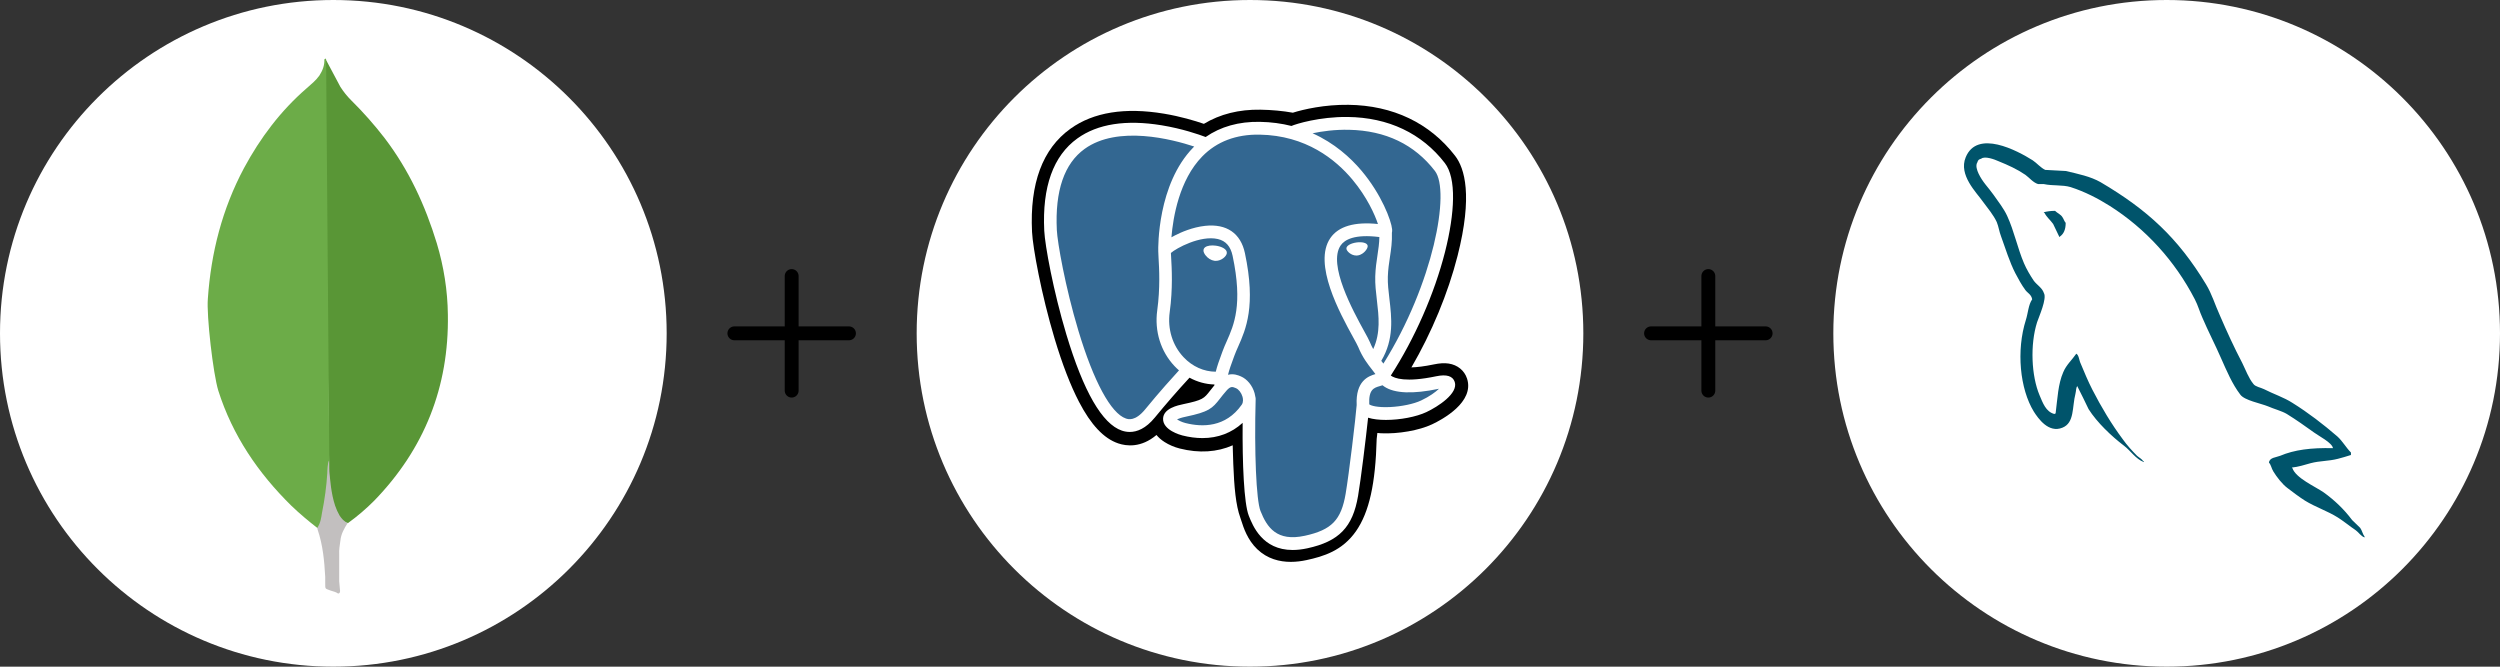
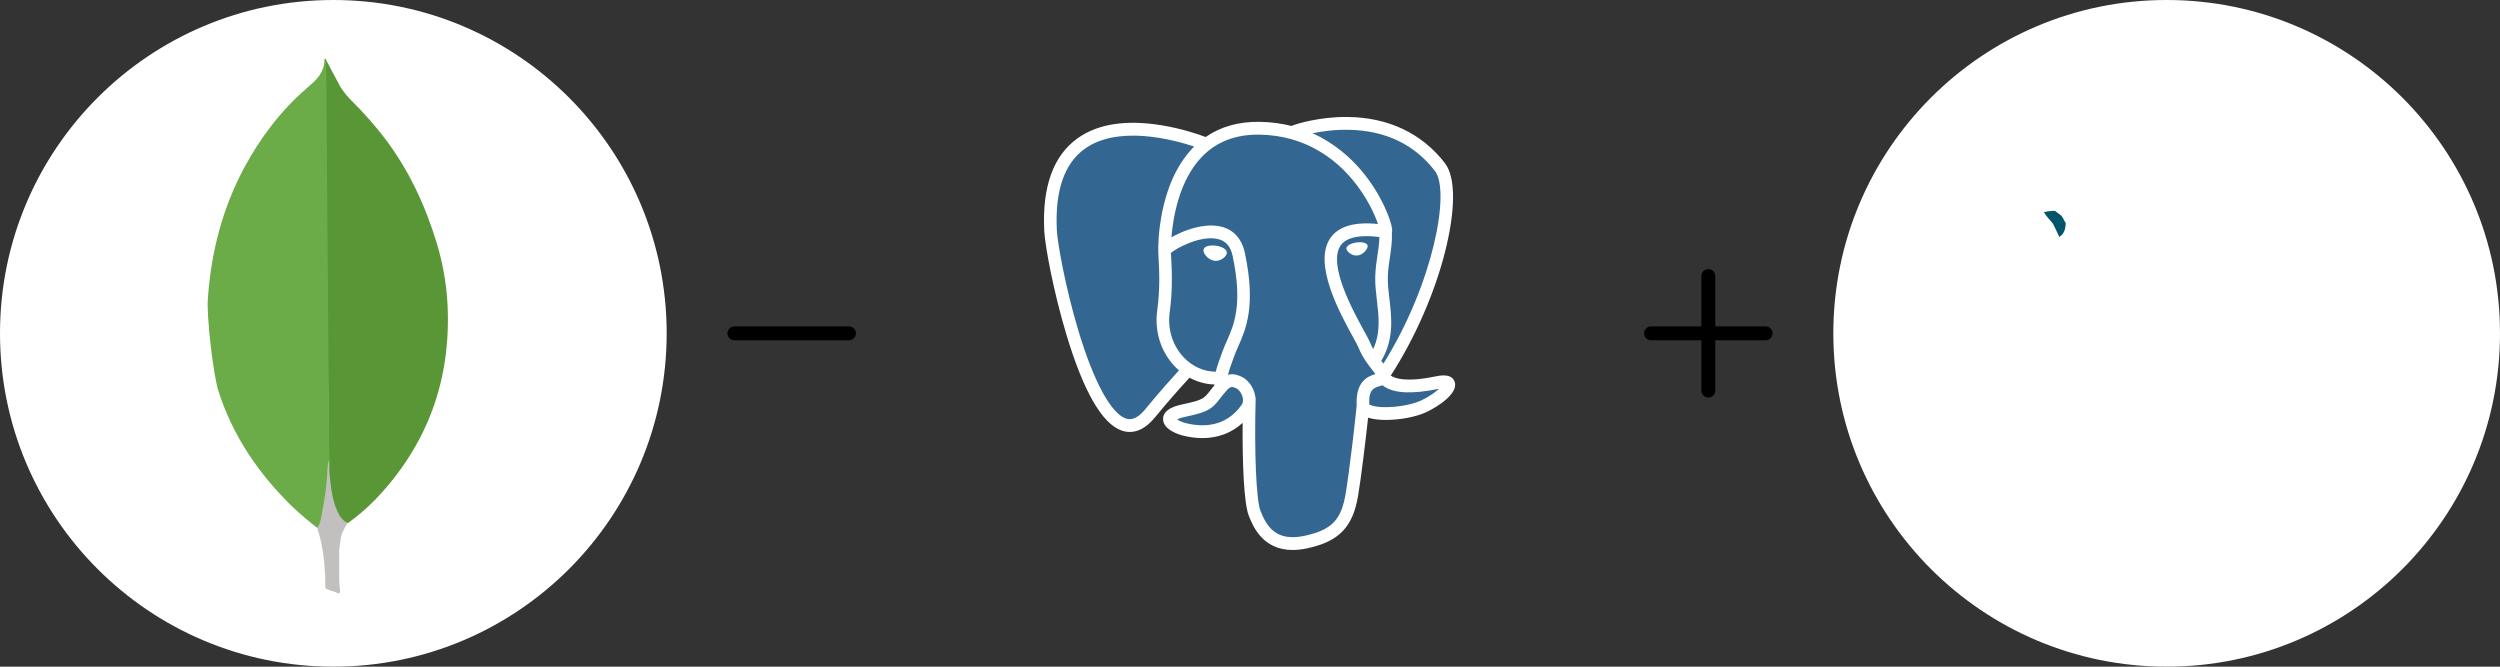
<svg xmlns="http://www.w3.org/2000/svg" width="240" height="64" viewBox="0 0 240 64" fill="none">
  <rect x="0" y="0" width="240" height="64" fill="#333333" stroke="none" />
  <circle cx="32" cy="32" r="32" fill="white" />
  <path d="M31.306 5.766L32.677 8.34C32.985 8.815 33.319 9.235 33.712 9.627C34.864 10.765 35.939 11.979 36.928 13.263C39.249 16.311 40.816 19.697 41.934 23.359C42.605 25.596 42.969 27.891 42.996 30.211C43.109 37.148 40.73 43.104 35.936 48.054C35.156 48.84 34.313 49.56 33.417 50.208C32.942 50.208 32.717 49.844 32.521 49.508C32.165 48.886 31.927 48.203 31.822 47.495C31.653 46.655 31.542 45.816 31.597 44.95V44.558C31.558 44.475 31.14 5.963 31.306 5.766Z" fill="#599636" />
  <path d="M31.306 5.681C31.25 5.568 31.194 5.654 31.138 5.708C31.165 6.27 30.97 6.77 30.663 7.249C30.326 7.724 29.88 8.088 29.432 8.479C26.945 10.633 24.987 13.234 23.42 16.143C21.334 20.058 20.259 24.255 19.954 28.672C19.814 30.266 20.457 35.888 20.96 37.511C22.33 41.817 24.792 45.426 27.98 48.559C28.763 49.313 29.601 50.012 30.467 50.685C30.719 50.685 30.746 50.46 30.804 50.293C30.915 49.936 30.999 49.571 31.056 49.202L31.618 45.007L31.306 5.681Z" fill="#6CAC48" />
  <path d="M32.677 51.912C32.733 51.27 33.041 50.738 33.377 50.206C33.039 50.067 32.789 49.789 32.593 49.48C32.425 49.186 32.285 48.877 32.176 48.557C31.785 47.382 31.701 46.15 31.589 44.95V44.223C31.449 44.335 31.42 45.285 31.42 45.426C31.339 46.695 31.17 47.956 30.917 49.202C30.833 49.706 30.777 50.208 30.467 50.656C30.467 50.712 30.467 50.768 30.495 50.852C30.998 52.334 31.136 53.844 31.221 55.383V55.945C31.221 56.615 31.194 56.474 31.751 56.699C31.976 56.782 32.226 56.811 32.451 56.978C32.619 56.978 32.646 56.839 32.646 56.726L32.563 55.803V53.23C32.536 52.78 32.619 52.334 32.675 51.914L32.677 51.912Z" fill="#C2BFBF" />
  <path d="M70.5 32H81.5" stroke="black" stroke-width="1.333" stroke-linecap="round" stroke-linejoin="round" />
-   <path d="M76 26.5V37.5" stroke="black" stroke-width="1.333" stroke-linecap="round" stroke-linejoin="round" />
-   <circle cx="120" cy="32" r="32" fill="white" />
  <g clip-path="url(#clip0_1091_5690)">
-     <path d="M140.837 36.345C140.585 35.57 139.926 35.031 139.073 34.901C138.67 34.84 138.21 34.866 137.665 34.98C136.714 35.179 136.009 35.255 135.495 35.27C137.437 31.939 139.016 28.142 139.925 24.566C141.395 18.785 140.609 16.152 139.691 14.961C137.262 11.808 133.718 10.114 129.442 10.062C127.161 10.034 125.159 10.491 124.114 10.82C123.142 10.646 122.096 10.549 120.999 10.53C118.942 10.497 117.125 10.953 115.572 11.889C114.712 11.593 113.332 11.177 111.739 10.912C107.991 10.287 104.971 10.774 102.762 12.359C100.086 14.278 98.846 17.613 99.076 22.271C99.148 23.75 99.963 28.25 101.245 32.517C101.982 34.97 102.768 37.006 103.581 38.571C104.734 40.79 105.967 42.097 107.352 42.566C108.128 42.829 109.539 43.013 111.022 41.758C111.21 41.989 111.461 42.219 111.794 42.432C112.217 42.703 112.734 42.925 113.25 43.056C115.111 43.528 116.853 43.41 118.34 42.748C118.349 43.016 118.356 43.273 118.362 43.495C118.372 43.854 118.382 44.207 118.395 44.536C118.483 46.765 118.632 48.498 119.075 49.711C119.099 49.777 119.132 49.879 119.166 49.987C119.387 50.673 119.756 51.822 120.695 52.722C121.667 53.654 122.842 53.94 123.919 53.94C124.459 53.94 124.975 53.867 125.427 53.769C127.038 53.418 128.868 52.884 130.191 50.97C131.443 49.16 132.051 46.434 132.161 42.139C132.175 42.017 132.189 41.901 132.201 41.791L132.227 41.564L132.522 41.59L132.598 41.595C134.239 41.671 136.246 41.318 137.478 40.736C138.452 40.278 141.572 38.604 140.837 36.345Z" fill="black" />
    <path d="M138.031 36.784C133.152 37.807 132.817 36.129 132.817 36.129C137.968 28.364 140.122 18.508 138.264 16.096C133.193 9.515 124.417 12.627 124.27 12.708L124.223 12.717C123.259 12.514 122.18 12.393 120.968 12.372C118.76 12.336 117.085 12.96 115.815 13.939C115.815 13.939 100.158 7.387 100.886 22.179C101.041 25.326 105.327 45.989 110.438 39.748C112.306 37.465 114.111 35.536 114.111 35.536C115.008 36.141 116.081 36.449 117.206 36.338L117.294 36.263C117.266 36.546 117.279 36.824 117.328 37.152C116.012 38.646 116.399 38.908 113.767 39.459C111.103 40.016 112.668 41.009 113.689 41.269C114.928 41.583 117.793 42.029 119.729 39.276L119.652 39.59C120.168 40.01 120.53 42.32 120.469 44.415C120.408 46.509 120.368 47.947 120.774 49.071C121.181 50.194 121.586 52.721 125.046 51.968C127.938 51.338 129.436 49.707 129.645 46.987C129.792 45.053 130.127 45.339 130.148 43.609L130.417 42.791C130.726 40.169 130.466 39.323 132.247 39.716L132.68 39.755C133.991 39.815 135.707 39.541 136.715 39.065C138.883 38.043 140.169 36.336 138.031 36.784H138.031Z" fill="#336791" />
    <path d="M116.731 23.586C116.292 23.524 115.893 23.581 115.692 23.736C115.579 23.824 115.544 23.925 115.534 23.994C115.509 24.178 115.636 24.382 115.714 24.487C115.935 24.784 116.257 24.988 116.576 25.034C116.623 25.04 116.669 25.043 116.715 25.043C117.247 25.043 117.731 24.622 117.774 24.311C117.827 23.922 117.271 23.662 116.731 23.586ZM131.297 23.599C131.255 23.293 130.721 23.206 130.214 23.278C129.707 23.35 129.216 23.582 129.257 23.888C129.29 24.126 129.712 24.532 130.213 24.532C130.255 24.532 130.298 24.529 130.341 24.523C130.675 24.476 130.92 24.26 131.036 24.136C131.213 23.947 131.316 23.736 131.297 23.599Z" fill="white" />
    <path d="M139.655 36.668C139.469 36.097 138.87 35.913 137.875 36.122C134.921 36.741 133.864 36.312 133.516 36.052C135.812 32.499 137.701 28.204 138.72 24.197C139.203 22.299 139.469 20.536 139.491 19.099C139.515 17.522 139.251 16.363 138.706 15.655C136.507 12.802 133.28 11.271 129.373 11.229C126.688 11.198 124.419 11.896 123.979 12.092C123.053 11.858 122.043 11.715 120.943 11.697C118.927 11.663 117.185 12.154 115.742 13.153C115.115 12.916 113.496 12.351 111.515 12.027C108.091 11.467 105.37 11.892 103.428 13.289C101.111 14.956 100.041 17.937 100.248 22.148C100.318 23.565 101.113 27.923 102.367 32.097C104.017 37.59 105.812 40.7 107.7 41.34C107.921 41.415 108.176 41.467 108.457 41.467C109.146 41.467 109.99 41.152 110.869 40.079C111.94 38.773 113.049 37.499 114.193 36.258C114.935 36.663 115.75 36.889 116.584 36.911C116.586 36.934 116.588 36.956 116.59 36.978C116.446 37.152 116.306 37.328 116.168 37.507C115.59 38.252 115.47 38.407 113.61 38.796C113.081 38.907 111.676 39.201 111.655 40.202C111.633 41.295 113.316 41.754 113.508 41.803C114.177 41.973 114.82 42.056 115.435 42.056C116.928 42.056 118.242 41.558 119.293 40.593C119.26 44.49 119.42 48.331 119.881 49.501C120.258 50.459 121.18 52.8 124.092 52.799C124.519 52.799 124.989 52.749 125.506 52.636C128.545 51.975 129.864 50.611 130.375 47.603C130.648 45.996 131.117 42.157 131.337 40.099C131.802 40.246 132.401 40.314 133.049 40.313C134.4 40.313 135.958 40.022 136.935 39.561C138.033 39.043 140.014 37.772 139.655 36.668ZM132.419 22.756C132.409 23.364 132.327 23.916 132.239 24.492C132.145 25.111 132.048 25.752 132.024 26.529C132 27.286 132.093 28.072 132.183 28.833C132.364 30.369 132.551 31.951 131.829 33.512C131.709 33.296 131.602 33.073 131.509 32.844C131.419 32.623 131.224 32.268 130.954 31.777C129.905 29.864 127.446 25.386 128.705 23.558C129.079 23.014 130.031 22.455 132.419 22.756ZM129.524 12.46C133.024 12.538 135.793 13.868 137.753 16.412C139.257 18.364 137.601 27.244 132.808 34.905C132.76 34.843 132.712 34.781 132.663 34.719L132.602 34.642C133.841 32.565 133.599 30.509 133.383 28.686C133.295 27.939 133.211 27.232 133.232 26.569C133.254 25.865 133.346 25.262 133.434 24.679C133.543 23.96 133.654 23.216 133.623 22.34C133.646 22.247 133.655 22.139 133.643 22.01C133.565 21.169 132.62 18.653 130.694 16.375C129.641 15.13 128.104 13.736 126.006 12.795C126.909 12.605 128.143 12.428 129.524 12.46ZM109.939 39.294C108.971 40.476 108.302 40.249 108.083 40.175C106.65 39.689 104.988 36.614 103.523 31.738C102.255 27.519 101.514 23.276 101.456 22.087C101.271 18.324 102.168 15.702 104.125 14.293C107.308 11.999 112.542 13.372 114.645 14.068C114.615 14.098 114.583 14.127 114.554 14.158C111.102 17.698 111.184 23.747 111.193 24.116C111.192 24.259 111.204 24.461 111.22 24.739C111.28 25.756 111.39 27.65 111.095 29.794C110.821 31.787 111.425 33.737 112.754 35.145C112.89 35.289 113.033 35.426 113.183 35.556C112.592 36.199 111.307 37.622 109.939 39.294ZM113.627 34.295C112.556 33.16 112.07 31.582 112.292 29.964C112.604 27.699 112.489 25.726 112.427 24.666C112.419 24.518 112.411 24.388 112.406 24.285C112.911 23.831 115.247 22.56 116.913 22.947C117.674 23.124 118.137 23.65 118.329 24.555C119.326 29.238 118.461 31.19 117.766 32.759C117.623 33.082 117.488 33.387 117.372 33.703L117.283 33.948C117.056 34.565 116.845 35.139 116.714 35.685C115.576 35.681 114.469 35.188 113.627 34.295V34.295ZM113.802 40.611C113.469 40.527 113.17 40.38 112.995 40.259C113.141 40.189 113.402 40.093 113.854 39.999C116.042 39.541 116.38 39.218 117.118 38.267C117.287 38.048 117.479 37.801 117.745 37.5L117.745 37.499C118.141 37.05 118.322 37.126 118.65 37.264C118.916 37.376 119.175 37.714 119.28 38.087C119.329 38.263 119.385 38.597 119.203 38.857C117.661 41.049 115.415 41.021 113.802 40.611ZM125.253 51.435C122.576 52.018 121.628 50.631 121.004 49.045C120.601 48.021 120.402 43.404 120.543 38.305C120.545 38.237 120.535 38.171 120.517 38.11C120.5 37.988 120.475 37.867 120.442 37.749C120.233 37.007 119.724 36.387 119.113 36.129C118.87 36.027 118.424 35.84 117.889 35.979C118.003 35.501 118.201 34.961 118.416 34.377L118.506 34.131C118.607 33.854 118.734 33.567 118.869 33.263C119.596 31.622 120.592 29.374 119.511 24.295C119.106 22.393 117.754 21.464 115.704 21.68C114.475 21.809 113.351 22.313 112.79 22.602C112.67 22.664 112.56 22.724 112.457 22.782C112.613 20.866 113.204 17.284 115.416 15.018C116.809 13.591 118.664 12.887 120.923 12.925C125.376 12.999 128.231 15.32 129.843 17.254C131.232 18.921 131.983 20.6 132.283 21.505C130.027 21.272 128.492 21.724 127.714 22.854C126.021 25.312 128.64 30.082 129.898 32.375C130.129 32.795 130.329 33.158 130.391 33.313C130.801 34.322 131.332 34.995 131.719 35.487C131.838 35.637 131.953 35.783 132.04 35.911C131.357 36.111 130.129 36.574 130.241 38.885C130.151 40.045 129.509 45.476 129.183 47.394C128.753 49.929 127.835 50.873 125.253 51.436V51.435ZM136.426 38.447C135.727 38.777 134.558 39.024 133.447 39.077C132.219 39.136 131.595 38.938 131.448 38.816C131.379 37.375 131.907 37.225 132.465 37.065C132.553 37.04 132.639 37.016 132.721 36.986C132.773 37.029 132.829 37.071 132.891 37.112C133.877 37.774 135.636 37.845 138.12 37.324L138.147 37.319C137.812 37.637 137.239 38.064 136.426 38.447Z" fill="white" />
  </g>
  <path d="M158.5 32H169.5" stroke="black" stroke-width="1.333" stroke-linecap="round" stroke-linejoin="round" />
  <path d="M164 26.5V37.5" stroke="black" stroke-width="1.333" stroke-linecap="round" stroke-linejoin="round" />
  <circle cx="208" cy="32" r="32" fill="white" />
-   <path d="M223.966 43.024C221.873 42.971 220.251 43.181 218.891 43.758C218.499 43.915 217.871 43.915 217.819 44.413C218.028 44.623 218.054 44.964 218.237 45.252C218.552 45.776 219.1 46.484 219.597 46.852C220.147 47.271 220.696 47.69 221.271 48.057C222.292 48.687 223.443 49.053 224.437 49.683C225.012 50.049 225.587 50.522 226.163 50.915C226.451 51.124 226.634 51.465 227 51.596V51.518C226.817 51.282 226.764 50.941 226.581 50.679C226.32 50.417 226.058 50.181 225.797 49.918C225.038 48.896 224.097 48.005 223.076 47.271C222.239 46.694 220.408 45.908 220.068 44.938C220.068 44.938 220.042 44.911 220.016 44.885C220.591 44.833 221.271 44.623 221.821 44.466C222.71 44.23 223.521 44.282 224.437 44.046C224.855 43.941 225.274 43.81 225.692 43.679V43.443C225.221 42.971 224.881 42.342 224.384 41.897C223.05 40.743 221.585 39.616 220.068 38.672C219.257 38.148 218.211 37.807 217.348 37.361C217.034 37.204 216.511 37.125 216.328 36.863C215.857 36.286 215.595 35.526 215.255 34.844C214.497 33.402 213.764 31.803 213.11 30.283C212.64 29.26 212.352 28.238 211.777 27.294C209.082 22.838 206.153 20.137 201.654 17.489C200.686 16.939 199.535 16.703 198.306 16.415C197.652 16.388 196.998 16.336 196.344 16.31C195.926 16.126 195.507 15.628 195.141 15.392C193.65 14.448 189.805 12.404 188.706 15.104C188 16.808 189.753 18.486 190.354 19.351C190.799 19.954 191.374 20.635 191.688 21.317C191.871 21.762 191.923 22.235 192.107 22.706C192.525 23.86 192.917 25.145 193.467 26.22C193.755 26.77 194.068 27.347 194.435 27.845C194.644 28.133 195.01 28.264 195.089 28.736C194.723 29.26 194.696 30.047 194.487 30.702C193.545 33.665 193.912 37.335 195.245 39.511C195.664 40.166 196.658 41.608 197.992 41.058C199.169 40.586 198.908 39.091 199.247 37.781C199.326 37.466 199.274 37.256 199.431 37.047V37.099C199.797 37.833 200.163 38.541 200.503 39.275C201.314 40.559 202.726 41.897 203.903 42.788C204.531 43.26 205.028 44.072 205.813 44.361V44.282H205.76C205.604 44.046 205.368 43.941 205.159 43.758C204.688 43.286 204.165 42.709 203.799 42.185C202.7 40.717 201.732 39.091 200.869 37.413C200.451 36.601 200.084 35.709 199.744 34.897C199.587 34.582 199.587 34.11 199.326 33.953C198.934 34.53 198.358 35.028 198.07 35.736C197.574 36.863 197.521 38.252 197.338 39.694C197.233 39.721 197.286 39.694 197.233 39.747C196.397 39.537 196.109 38.672 195.795 37.938C195.01 36.077 194.879 33.088 195.559 30.938C195.743 30.388 196.527 28.658 196.213 28.133C196.056 27.635 195.533 27.347 195.245 26.953C194.906 26.455 194.539 25.826 194.304 25.276C193.676 23.808 193.362 22.182 192.682 20.714C192.368 20.032 191.819 19.325 191.374 18.695C190.877 17.988 190.328 17.489 189.936 16.651C189.805 16.362 189.622 15.89 189.831 15.576C189.883 15.366 189.988 15.287 190.197 15.235C190.537 14.947 191.505 15.314 191.845 15.471C192.813 15.864 193.624 16.231 194.435 16.782C194.801 17.044 195.193 17.542 195.664 17.673H196.213C197.05 17.857 197.992 17.726 198.777 17.961C200.163 18.407 201.418 19.062 202.543 19.77C205.97 21.946 208.795 25.04 210.704 28.736C211.018 29.339 211.149 29.89 211.437 30.519C211.986 31.803 212.666 33.114 213.215 34.373C213.764 35.605 214.288 36.863 215.072 37.886C215.465 38.436 217.034 38.724 217.74 39.013C218.264 39.249 219.074 39.459 219.545 39.747C220.434 40.297 221.324 40.927 222.161 41.529C222.579 41.844 223.887 42.499 223.966 43.024Z" fill="#00546B" />
  <path d="M197.285 20.242C196.841 20.242 196.527 20.295 196.213 20.373V20.426H196.265C196.475 20.845 196.841 21.134 197.102 21.5C197.312 21.92 197.495 22.339 197.704 22.759C197.73 22.733 197.756 22.706 197.756 22.706C198.123 22.444 198.306 22.025 198.306 21.396C198.149 21.212 198.122 21.029 197.992 20.845C197.835 20.583 197.495 20.452 197.285 20.242Z" fill="#00546B" />
  <defs>
    <clipPath id="clip0_1091_5690">
      <rect width="42" height="44" fill="white" transform="translate(99 10)" />
    </clipPath>
  </defs>
</svg>